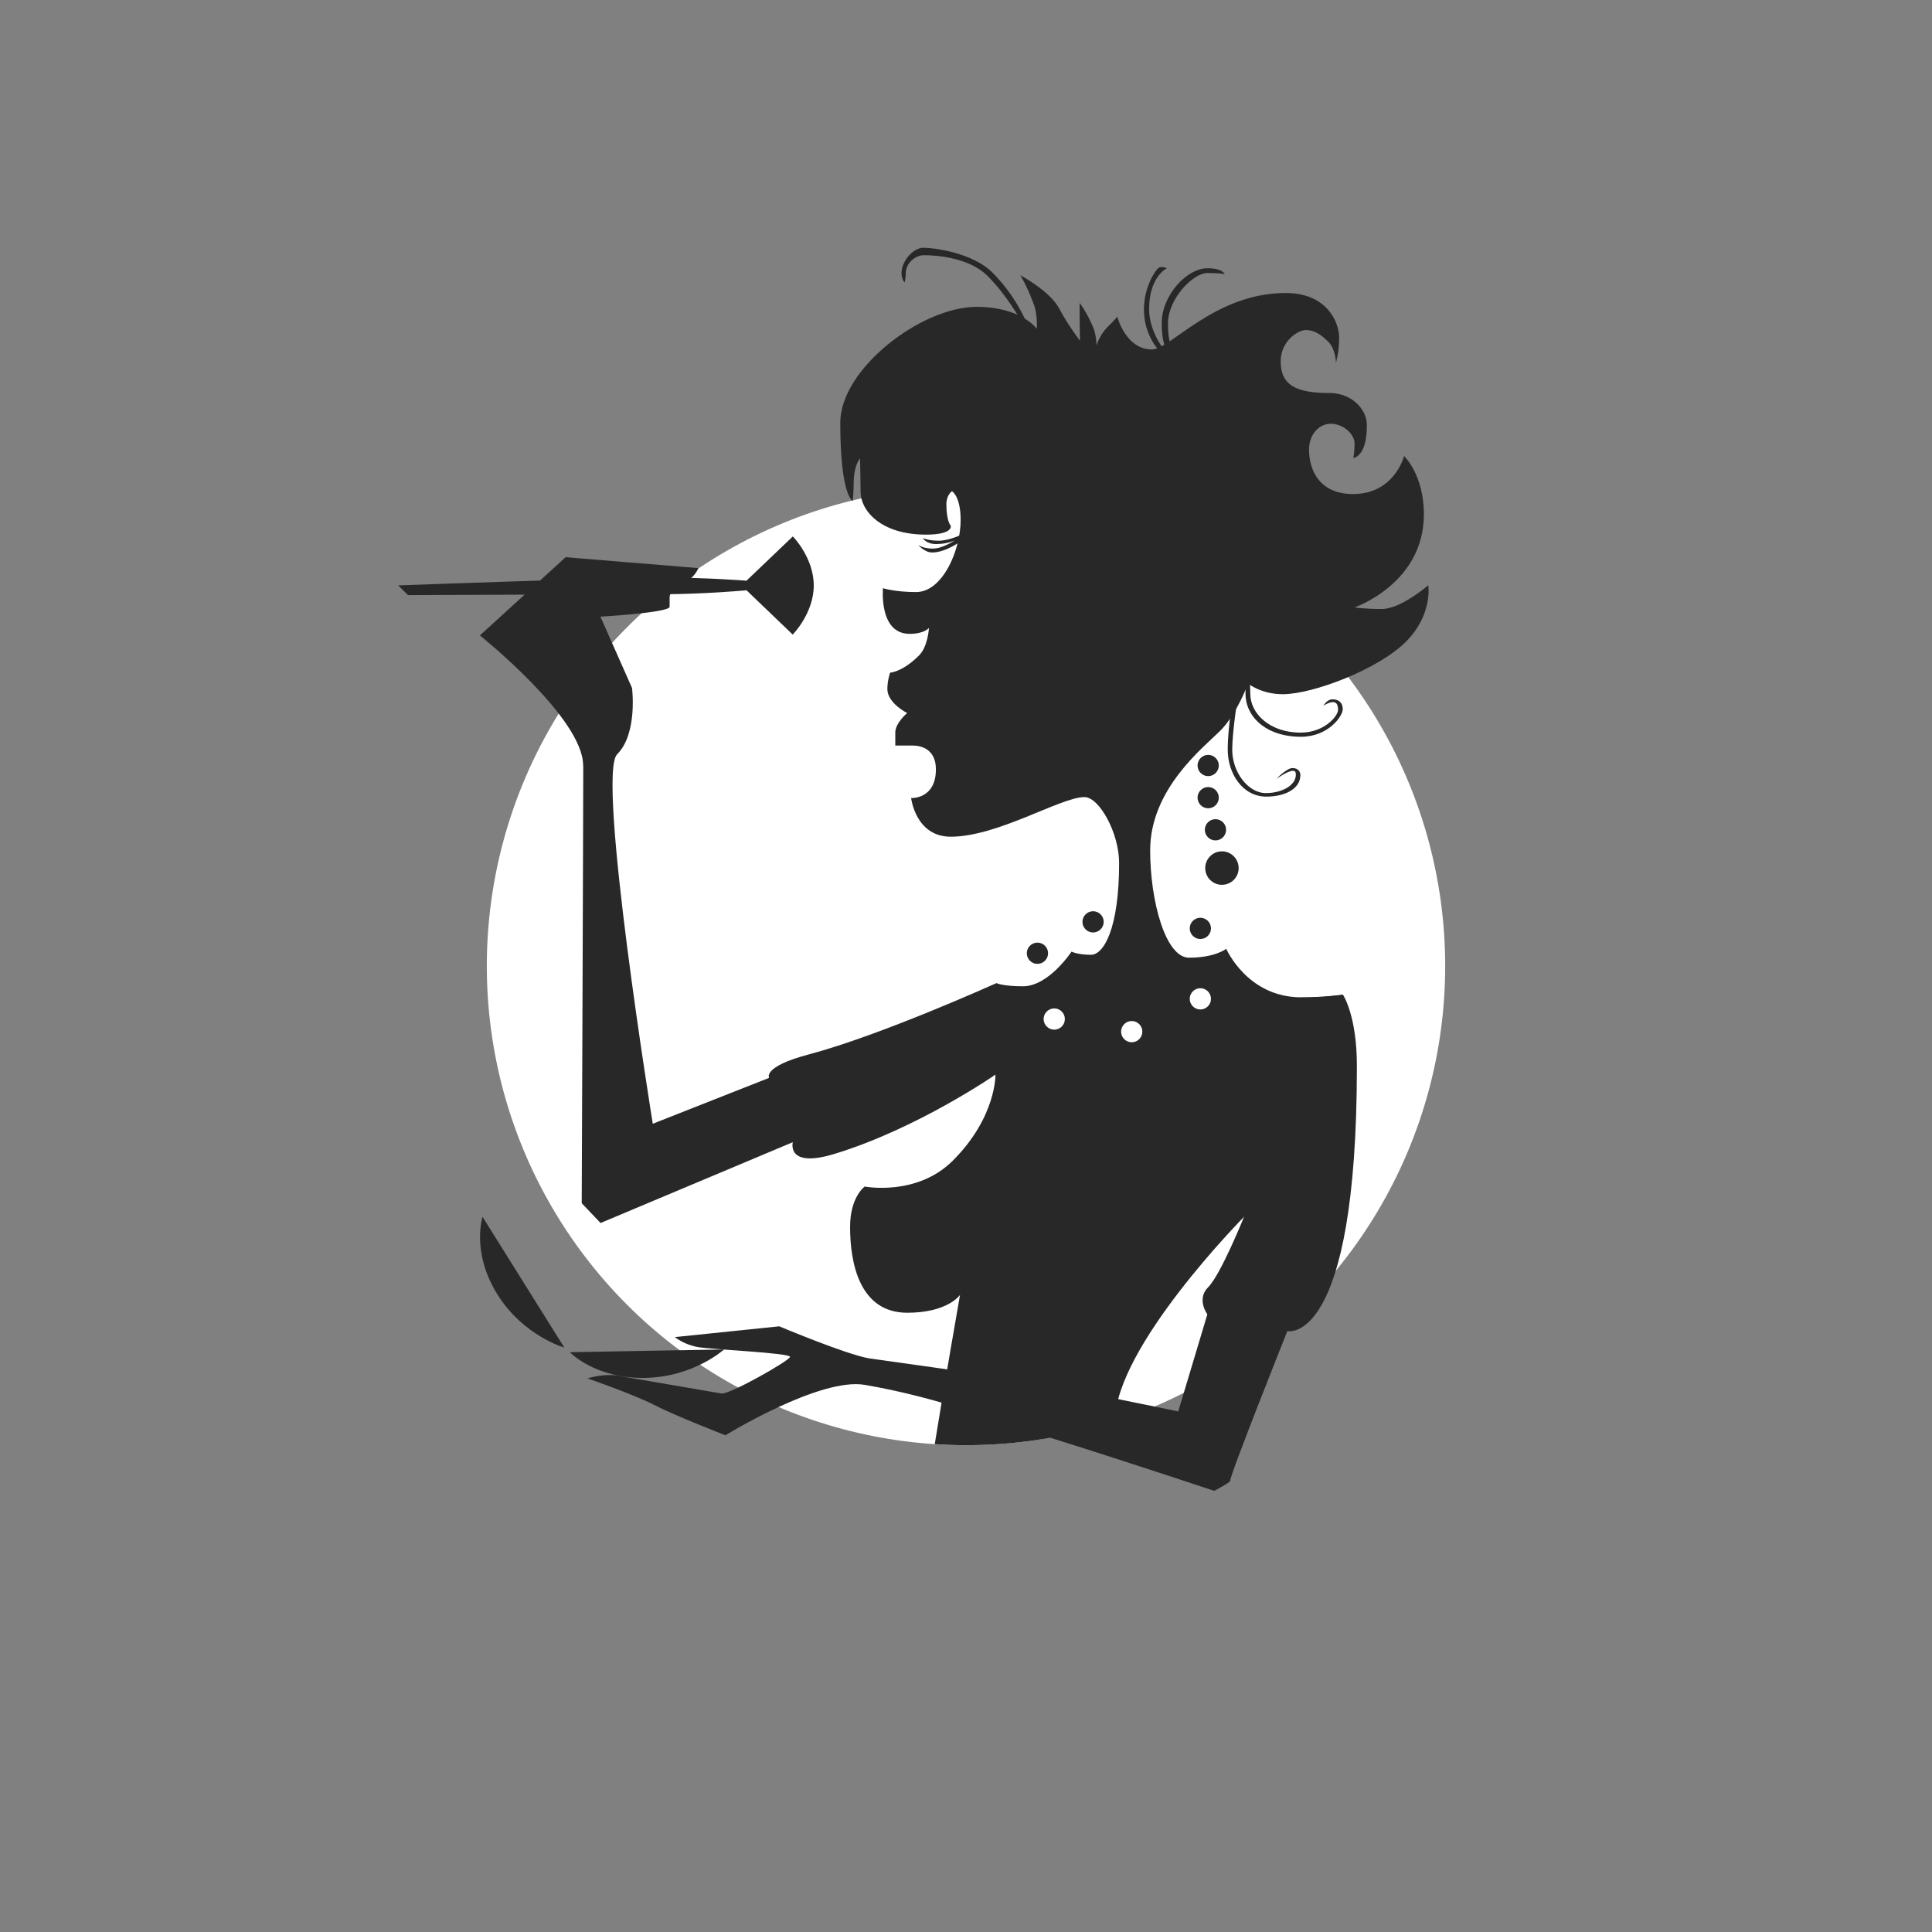
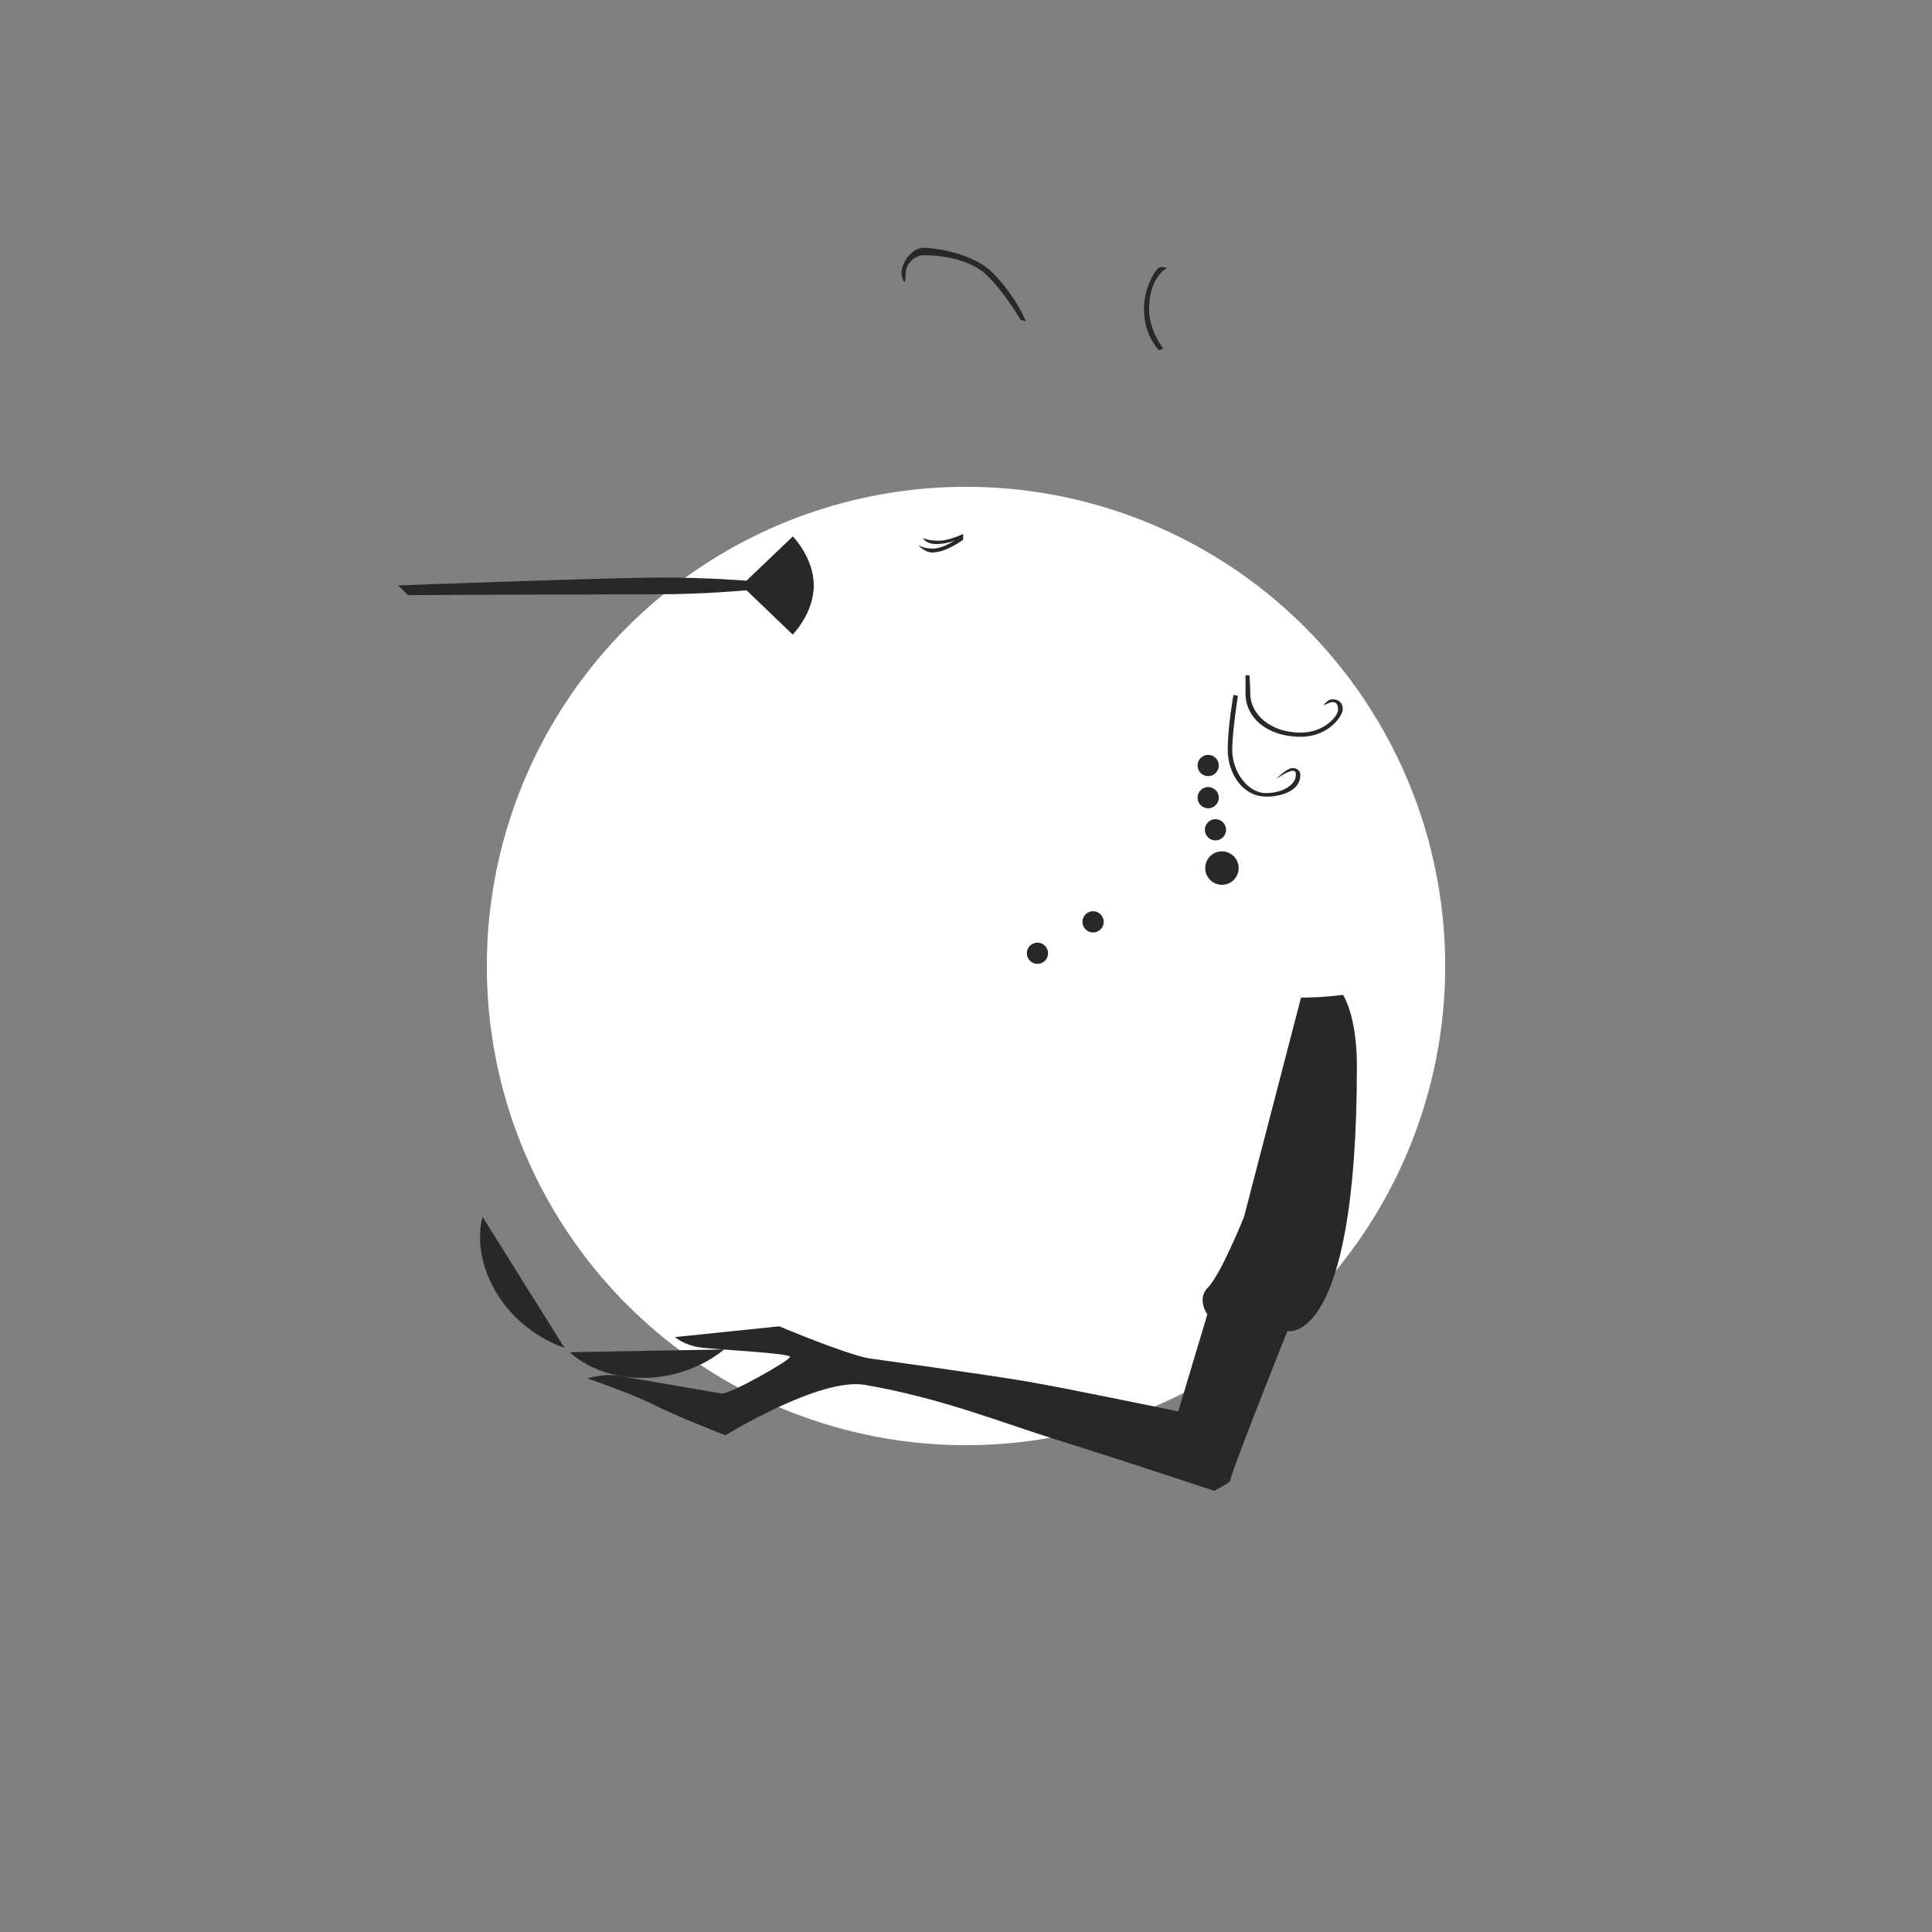
<svg xmlns="http://www.w3.org/2000/svg" viewBox="0 0 400 400">
  <rect x="0" y="0" width="400" height="400" fill="#808080" stroke="none" />
  <g id="Kreis">
    <circle cx="200" cy="200" r="99.21" fill="#fff" />
  </g>
  <g id="Illu_beschnitten">
    <path d="M82.43,121.2s44.63-1.63,54.41-1.63,17.71,.66,17.71,.66l9.6-9.17s4.33,4.39,4.33,10.16-4.36,10.16-4.36,10.16l-9.56-9.17s-8.74,.82-17.71,.82-52.37,.18-52.37,.18l-2.04-2.01Z" fill="#282828" />
-     <path d="M253.56,56.76s-.9-.24-3.59-.24c-2.93,0-8.15,5.3-8.15,10.43,0,4.73,1.06,4.97,1.06,4.97l-1.3,.57s-1.06-1.3-1.06-5.54c0-5.87,5.22-11.41,9.46-11.41,3.18,0,3.59,1.22,3.59,1.22" fill="#282828" />
    <path d="M241.58,55.54s-3.67,1.71-3.67,8.48c0,4.48,2.93,8.15,2.93,8.15l-.9,.33s-3.1-3.02-3.1-8.48c0-4.65,2.42-8.08,2.93-8.48,.73-.57,1.79,0,1.79,0" fill="#282828" />
    <path d="M212.4,66.54s-2.04-5.22-6.93-10.11c-4.07-4.07-12.06-5.14-14.26-5.14s-4.56,2.85-4.56,5.22c0,1.39,.65,1.96,.65,1.96,0,0,.24-.98,.24-1.96,0-1.96,1.88-3.67,3.75-3.67s9.13,.25,13.21,4.32c3.91,3.91,6.77,9.05,6.77,9.05l1.14,.33Z" fill="#282828" />
    <path d="M199.4,110.56s-2.89,1.39-5.01,1.39-3.34-.53-3.34-.53c0,0,.69,1.22,2.77,1.22,2.36,0,3.87-.77,3.87-.77,0,0-2.49,1.71-4.56,1.71s-3.06-.78-3.06-.78c0,0,1.35,1.59,2.93,1.59,2.93,0,6.4-2.65,6.4-2.65" fill="#282828" />
    <path d="M226.31,193.06c1.21,0,2.2-.99,2.2-2.2s-.99-2.2-2.2-2.2-2.2,.99-2.2,2.2,.99,2.2,2.2,2.2" fill="#282828" />
    <path d="M214.79,199.56c1.21,0,2.2-.99,2.2-2.2s-.99-2.2-2.2-2.2-2.2,.99-2.2,2.2,.99,2.2,2.2,2.2" fill="#282828" />
-     <path d="M248.52,194.41c1.21,0,2.2-.99,2.2-2.2s-.99-2.2-2.2-2.2-2.2,.99-2.2,2.2,.99,2.2,2.2,2.2" fill="#282828" />
    <path d="M252.99,183.19c1.91,0,3.46-1.55,3.46-3.46s-1.55-3.47-3.46-3.47-3.46,1.55-3.46,3.47,1.55,3.46,3.46,3.46" fill="#282828" />
    <path d="M251.65,174c1.21,0,2.2-.99,2.2-2.2s-.99-2.2-2.2-2.2-2.2,.99-2.2,2.2,.99,2.2,2.2,2.2" fill="#282828" />
    <path d="M250.14,167.35c1.21,0,2.2-.99,2.2-2.2s-.99-2.2-2.2-2.2-2.2,.99-2.2,2.2,.99,2.2,2.2,2.2" fill="#282828" />
    <path d="M250.14,160.69c1.21,0,2.2-.99,2.2-2.2s-.99-2.2-2.2-2.2-2.2,.99-2.2,2.2,.99,2.2,2.2,2.2" fill="#282828" />
    <path d="M258.7,139.82s.16,2.77,.16,3.83c0,3.99,3.91,8.03,10.43,8.03,4.97,0,7.74-3.5,7.74-4.69s-.37-1.63-1.1-1.63-1.92,.73-1.92,.73c0,0,.73-1.3,1.87-1.3s2.12,.57,2.12,2.04-3.02,5.71-8.64,5.71c-7.34,0-11.49-4.24-11.49-8.89v-3.83h.82Z" fill="#282828" />
    <path d="M256.3,144.06s-1.18,7.42-1.18,11.17c0,4.6,3.26,8.97,6.97,8.97,3.22,0,6.2-1.55,6.2-3.79,0-.73-.24-.82-.65-.82-1.02,0-3.38,1.67-3.38,1.67,0,0,2.12-2.24,3.34-2.24s1.63,.82,1.63,1.43c0,2.97-3.34,4.48-7.05,4.48-4.97,0-7.99-4.85-7.99-9.7s1.18-11.37,1.18-11.37l.94,.2Z" fill="#282828" />
    <path d="M149.91,279.39s-6.29,5.72-16.4,5.89c-10.33,.17-15.52-5.32-15.52-5.32l31.93-.57Zm-50-27.45s-2.4,7.28,3.07,16.05c5.35,8.58,13.86,11.02,13.86,11.02l-16.93-27.07Zm157.65,0s-4.81,11.95-7.43,14.57c-2.48,2.48-.16,5.61-.16,5.61l-6.03,20.1s-23.09-4.8-31.5-6.23c-8.41-1.44-32.47-4.75-32.47-4.75-4.85-.83-18.63-6.64-18.63-6.64l-21.61,2.23s1.81,1.56,4.84,2.08c2.83,.49,19.14,1.21,19,2.02-.14,.81-12.59,7.86-14.2,7.58-1.62-.28-19.4-3.33-21.42-3.68-3.03-.52-6.32,.55-6.32,.55,0,0,9.61,3.32,13.82,5.5,4.2,2.18,14.74,6.28,14.74,6.28,0,0,19.55-12.04,28.84-10.44,15.97,2.74,28.32,7.83,40.22,11.52,11.89,3.69,32.15,10.42,32.15,10.42,0,0,3.28-1.72,3.28-2.05,0-1.34,11.85-31.02,11.85-31.02,0,0,14.4,3.37,14.4-54.9,0-10.46-2.87-14.72-2.87-14.72,0,0-3.77,.57-8.7,.57l-11.81,45.44Z" fill="#282828" />
-     <path d="M120.76,158.52c0,9.84-.32,90.59-.32,90.59l3.9,4.1,39.8-16.73s-1.42,5.48,8.6,2.43c17.2-5.23,33.36-16.42,33.36-16.42,0,0,.2,8.78-8.82,17.8-7.46,7.46-18.25,5.37-18.25,5.37,0,0-3.03,2.13-3.03,8.37,0,7.59,2.01,17.76,11.85,17.76,8.41,0,10.91-3.69,10.91-3.69,0,0-3.22,18.38-5.23,30.89,2.14,.14,4.3,.22,6.48,.22,10.76,0,21.12-1.72,30.82-4.89,.02-15.42,26.74-42.39,26.74-42.39l20.51-46.02s-3.77,.57-8.7,.57c-11.16,0-15.5-10.05-15.5-10.05,0,0-2.26,1.85-7.71,1.85-4.84,0-8.04-11.65-8.04-22.23,0-12.71,11.03-21.29,14.52-24.77,3.49-3.49,5.74-9.76,5.74-9.76,0,0,2.71,2.21,7.18,2.21,6.27,0,19.81-5.17,25.47-10.83s4.67-11.73,4.67-11.73c0,0-5.66,4.92-9.64,4.92-3.49,0-5.62-.33-5.62-.33,0,0,14.35-4.92,14.35-19.28,0-8.2-4.1-12.06-4.1-12.06,0,0-1.97,7.87-10.58,7.87-6.56,0-9.1-4.51-9.1-9.23,0-3.08,2.05-5.33,4.51-5.33,2.46,0,4.92,2.05,4.92,4.1,0,1.69-.25,2.99-.25,2.99,0,0,2.87-.25,2.79-6.89-.04-3.28-3.2-6.56-7.71-6.56-6.85,0-10.13-1.56-10.13-6.56,0-4.18,3.57-6.48,5.21-6.48s3.04,.82,4.68,2.46c1.48,1.48,1.56,4.27,1.56,4.27,0,0,.66-2.09,.66-5.17s-2.46-9.23-11.07-9.23c-14.68,0-23.87,11.69-27.68,11.69-5.46,0-7.18-6.77-7.18-6.77,0,0-.41,.51-2.05,2.15s-2.26,3.79-2.26,3.79c0,0-.02-2.17-.7-3.77-1.31-3.12-2.79-5.04-2.79-5.04v3.9c0,1.13,.08,3.94,.08,3.94,0,0-2.45-3.14-4.35-6.73-1.89-3.57-8.04-6.85-8.04-6.85,0,0,1.31,1.93,2.87,6.19,.75,2.05,.57,4.92,.57,4.92,0,0-3.2-4.55-12.47-4.55-11.44,0-28.22,12.84-28.22,23.99,0,15.17,2.58,16.2,2.58,16.2,0,0,.2-2.09,.2-3.73,0-3.69,1.31-5.09,1.31-5.09,0,0,.12,5.13,.12,6.97,0,3.77,4.1,8.82,13.53,8.82,5.74,0,5.13-1.85,5.13-1.85,0,0-.9-.9-.9-4.43,0-1.97,1.15-2.71,1.15-2.71,0,0,1.8,.98,1.8,5.99,0,6.15-3.69,14.89-9.23,14.89-4.31,0-6.85-.8-6.85-.8,0,0-.9,9.45,5.5,9.45,3.12,0,4.02-1.23,4.02-1.23,0,0-.2,3.86-2.05,5.7-3.45,3.45-5.99,3.57-5.99,3.57,0,0-.57,1.56-.57,3.4,0,2.91,4.1,4.96,4.1,4.96,0,0-2.46,2.05-2.46,4.02,0,1.23,0,2.71,0,2.71h3.69c1.64,0,4.72,.74,4.72,4.92,0,6.23-5.13,5.95-5.13,5.95,0,0,.9,8,8.2,8,9.76,0,22.76-8.2,27.68-8.2,3.08,0,7.18,7.46,7.18,13.62,0,13.66-3.2,19.03-5.83,19.03-2.77,0-4.02-.66-4.02-.66,0,0-4.71,7.18-10.05,7.18-4.22,0-5.49-.66-5.49-.66,0,0-23.98,10.83-38.84,14.76-9.71,2.57-8.23,4.86-8.23,4.86l-24.09,9.5s-11.69-72.18-7.38-76.49c4.31-4.31,3.08-13.74,3.08-13.74l-6.54-14.76s14.33-.82,14.33-2.05v-2.05s.21-2.05,2.67-2.87c2.46-.82,3.28-3.08,3.28-3.08l-27.48-2.26-17.75,16.2s21.37,17.07,21.37,26.91Z" fill="#282828" />
    <path d="M218.27,213.18c1.21,0,2.2-.99,2.2-2.2s-.99-2.2-2.2-2.2-2.2,.99-2.2,2.2,.99,2.2,2.2,2.2" fill="#fff" />
    <path d="M234.31,215.79c1.21,0,2.2-.99,2.2-2.2s-.99-2.2-2.2-2.2-2.2,.99-2.2,2.2,.99,2.2,2.2,2.2" fill="#fff" />
    <path d="M248.52,209c1.21,0,2.2-.99,2.2-2.2s-.99-2.2-2.2-2.2-2.2,.99-2.2,2.2,.99,2.2,2.2,2.2" fill="#fff" />
  </g>
</svg>